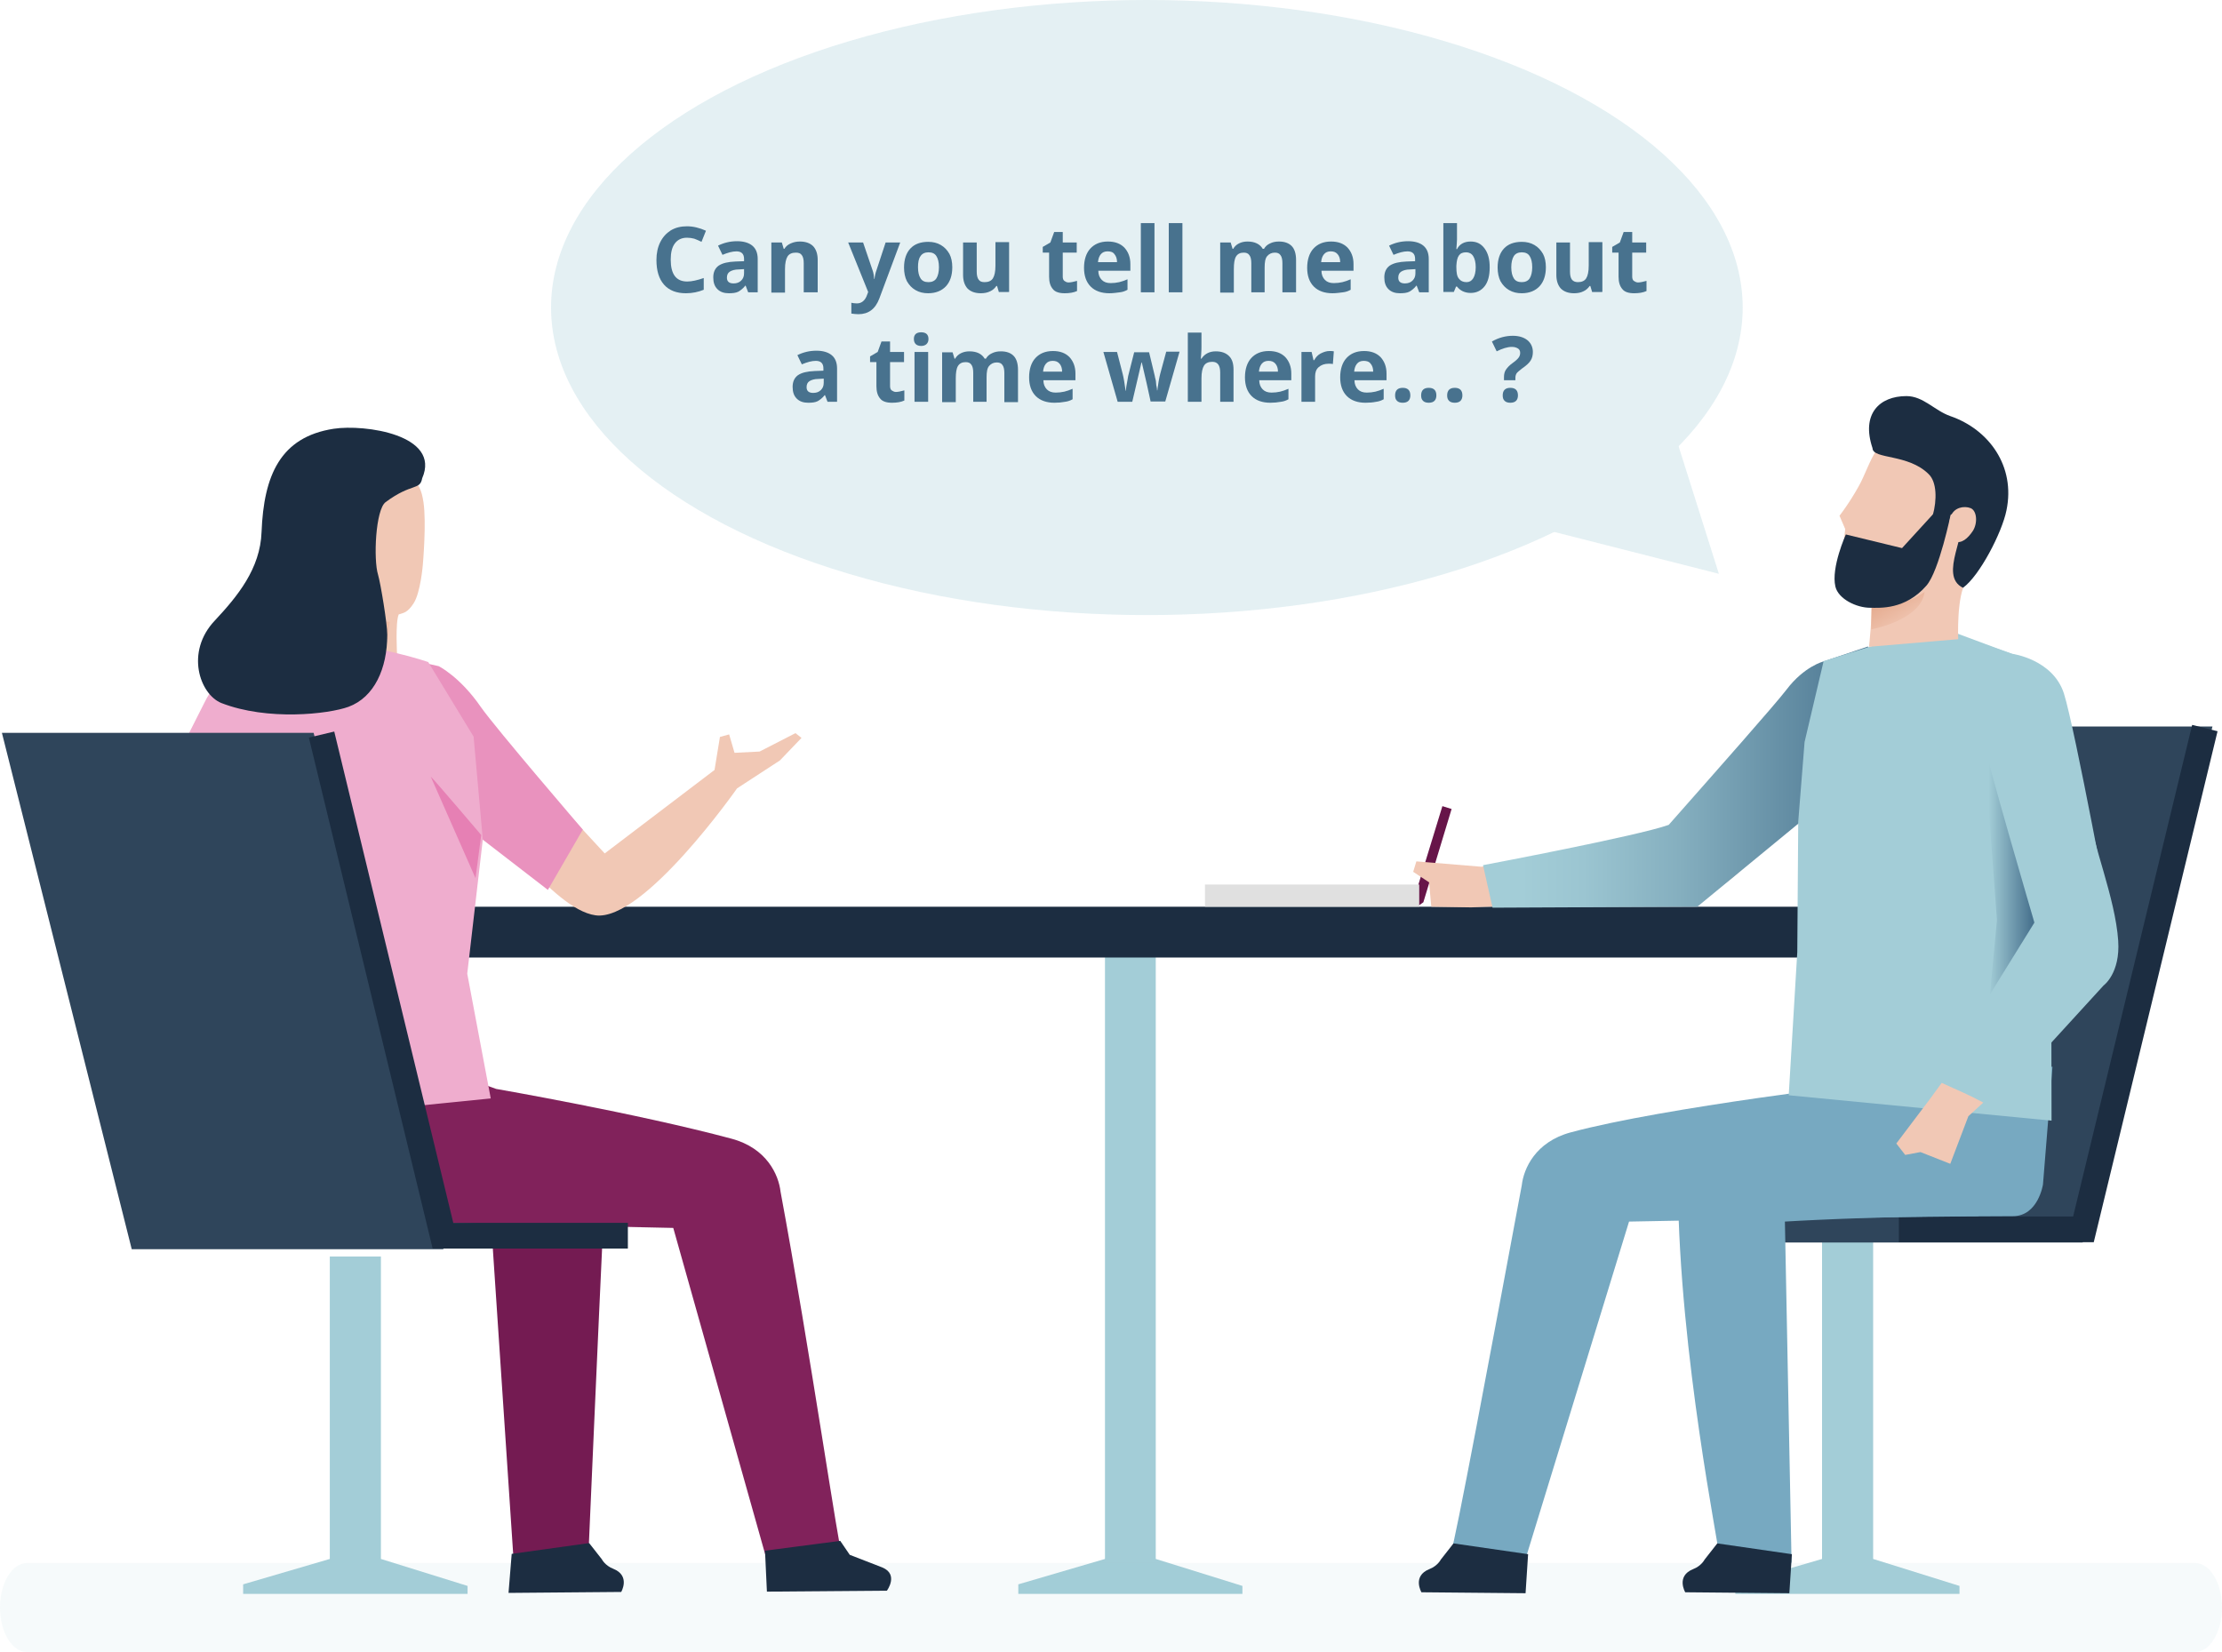
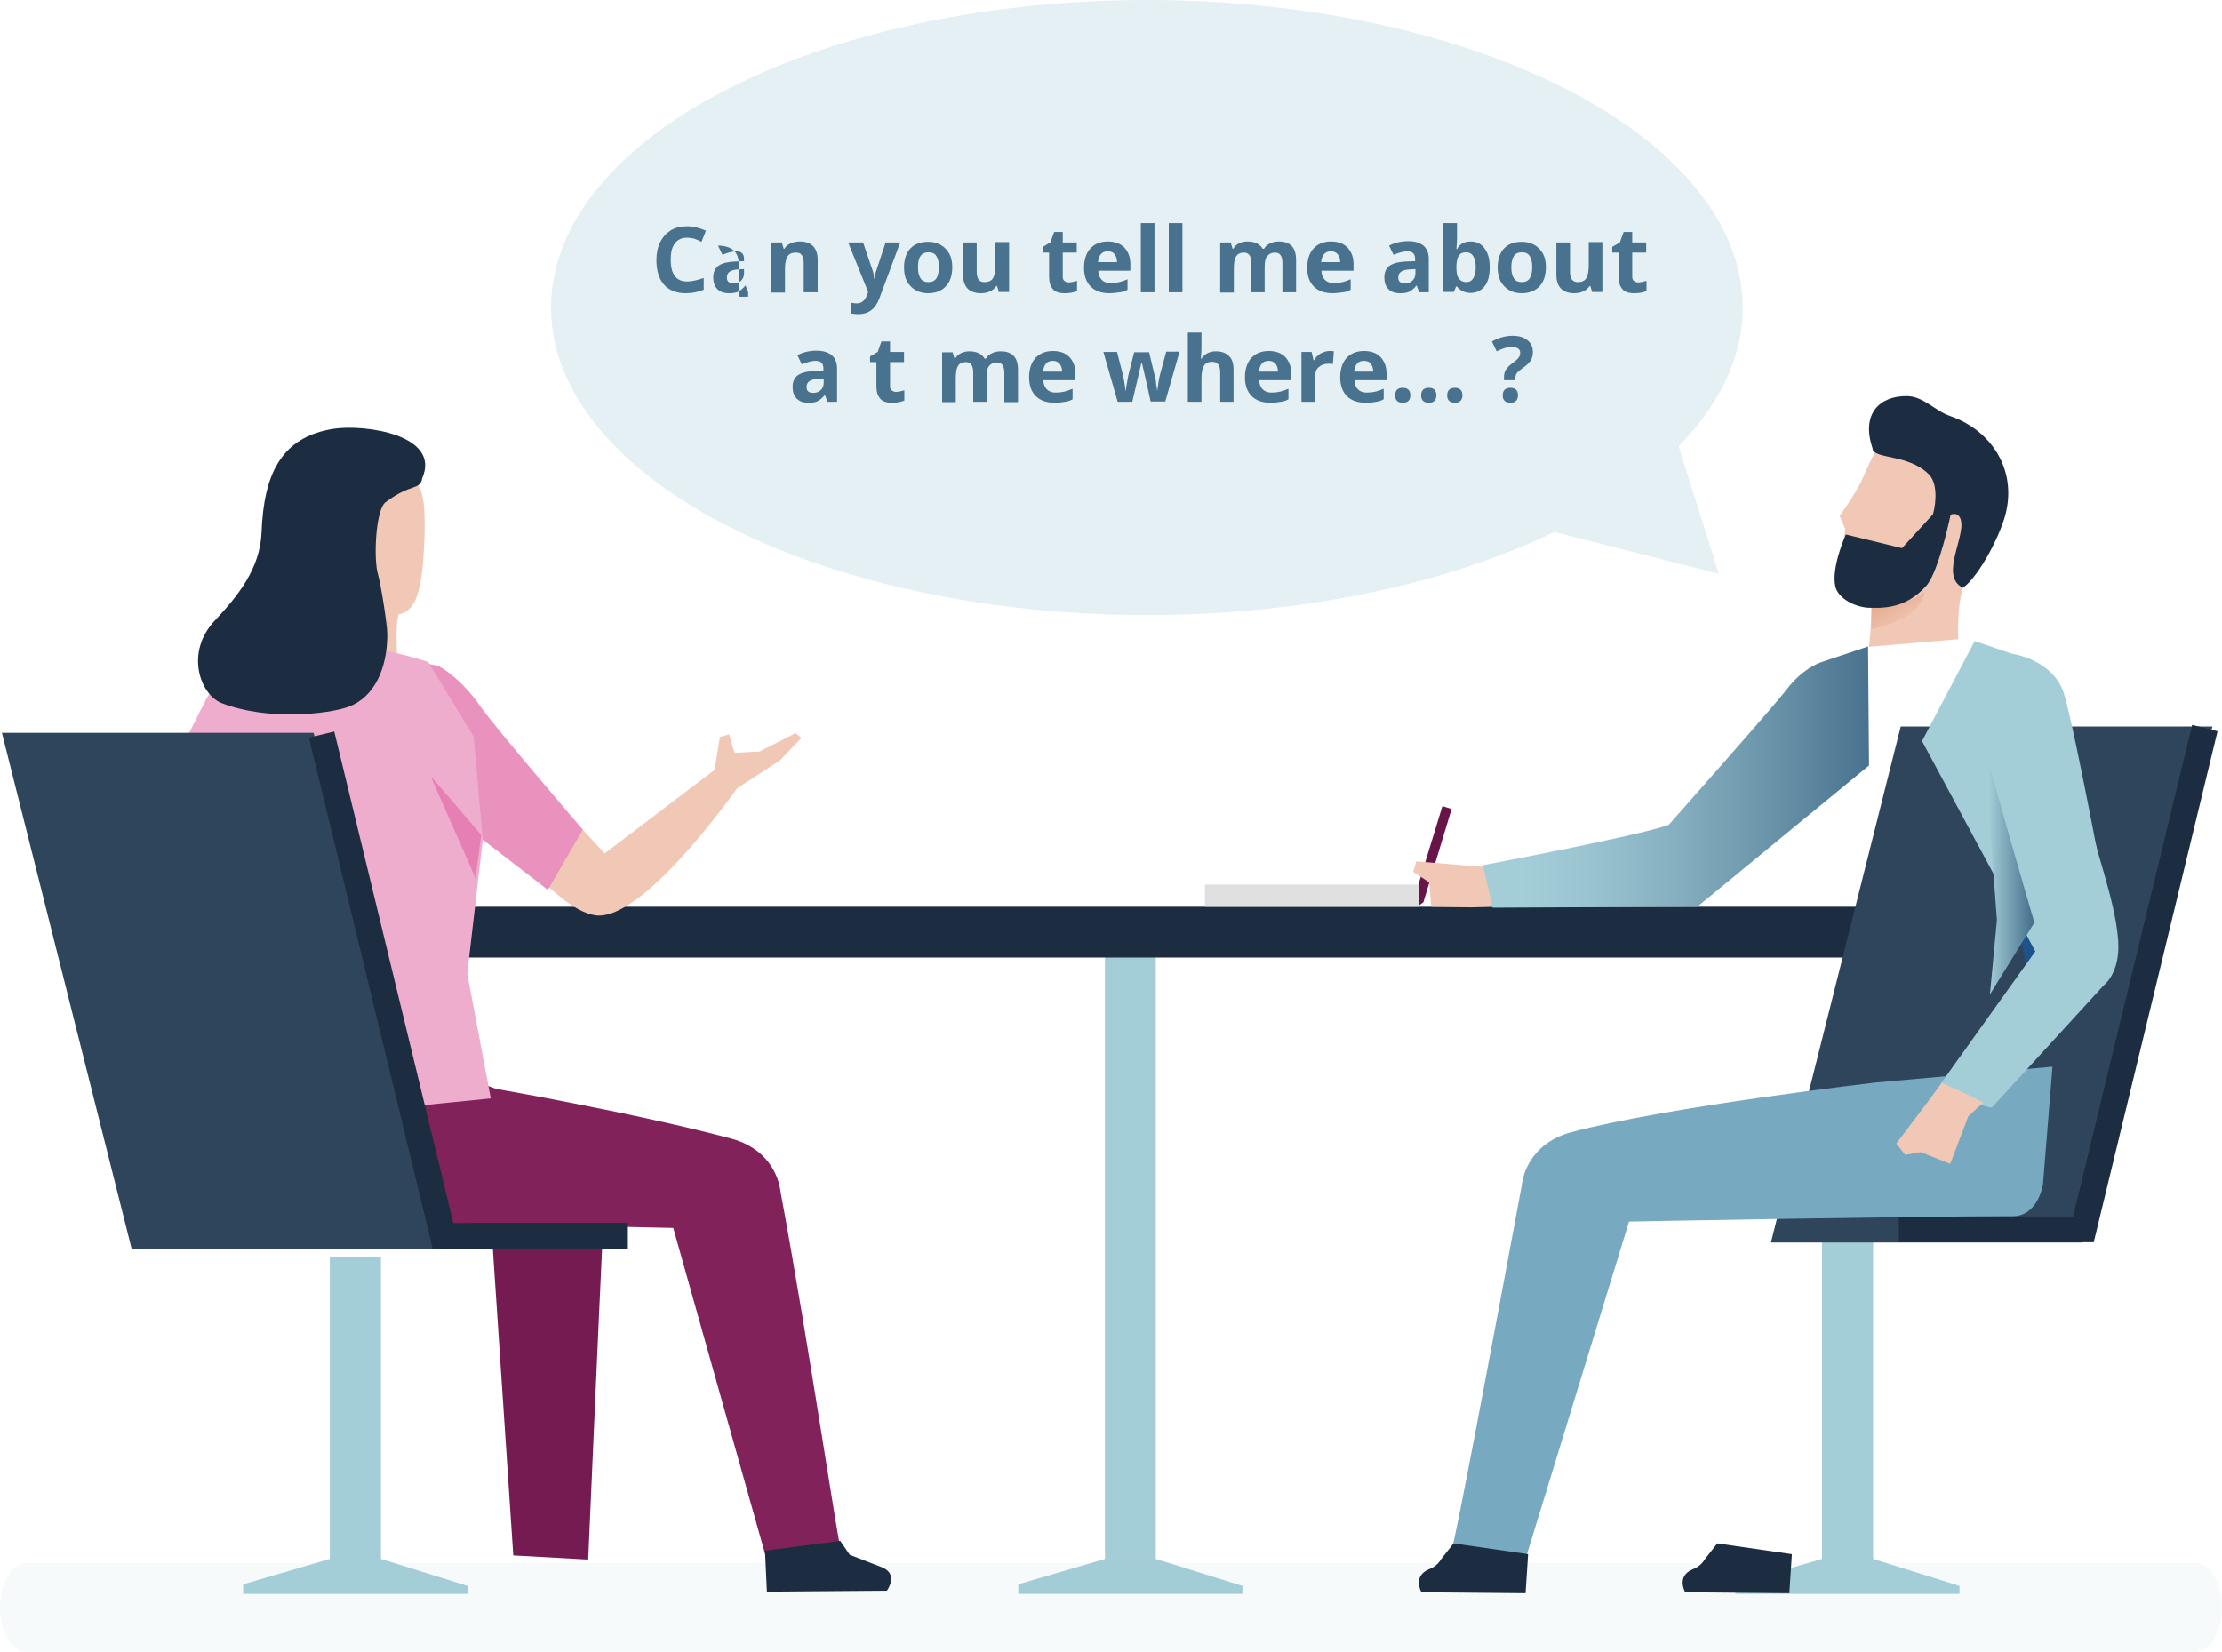
<svg xmlns="http://www.w3.org/2000/svg" version="1.1" id="Layer_1" x="0px" y="0px" viewBox="0 0 700 520.5" style="enable-background:new 0 0 700 520.5;" xml:space="preserve">
  <style type="text/css">
	.st0{fill:#A3CDD7;}
	.st1{opacity:0.3;}
	.st2{enable-background:new    ;}
	.st3{fill:#48728E;}
	.st4{fill:#671549;}
	.st5{opacity:9.000000e-02;fill:#A3CDD7;enable-background:new    ;}
	.st6{fill:#1C2D41;}
	.st7{fill:#F1C8B5;}
	.st8{fill:#EEBDA6;}
	.st9{fill:#741B52;}
	.st10{fill:#81225B;}
	.st11{fill:#E992BE;}
	.st12{fill:#EFADCE;}
	.st13{fill:#E680B4;}
	.st14{fill:#2F455B;}
	.st15{fill:#77A9C1;}
	.st16{opacity:0.49;fill:#0963BD;enable-background:new    ;}
	.st17{fill:url(#SVGID_1_);}
	.st18{fill:url(#SVGID_2_);}
	.st19{fill:url(#SVGID_3_);}
	.st20{fill:#E0E0E0;}
</style>
  <polygon class="st0" points="391.4,502.2 320.8,502.2 320.8,499.2 348.1,491.2 348.1,294.8 364.1,294.8 364.1,491.2 391.4,499.7 " />
  <g class="st1">
    <ellipse class="st0" cx="361.3" cy="96.9" rx="187.7" ry="96.9" />
    <polygon class="st0" points="527.1,135.2 541.5,180.8 484.5,166.3  " />
  </g>
  <g class="st2">
    <path class="st3" d="M216.4,74.9c-1.6,0-2.9,0.6-3.8,1.8c-0.9,1.2-1.3,2.9-1.3,5.1c0,4.6,1.7,6.9,5.2,6.9c1.4,0,3.2-0.4,5.2-1.1   v3.7c-1.7,0.7-3.6,1.1-5.6,1.1c-3,0-5.3-0.9-6.9-2.7s-2.4-4.4-2.4-7.8c0-2.1,0.4-4,1.2-5.6s1.9-2.8,3.3-3.7   c1.5-0.9,3.2-1.3,5.1-1.3c2,0,4,0.5,6,1.4l-1.4,3.5c-0.8-0.4-1.5-0.7-2.3-1C217.9,75,217.2,74.9,216.4,74.9z" />
-     <path class="st3" d="M235.7,92.1l-0.8-2.1h-0.1c-0.7,0.9-1.5,1.5-2.2,1.9c-0.8,0.4-1.8,0.5-3,0.5c-1.5,0-2.7-0.4-3.6-1.3   s-1.3-2.1-1.3-3.7c0-1.7,0.6-2.9,1.7-3.7c1.2-0.8,2.9-1.2,5.3-1.3l2.7-0.1v-0.7c0-1.6-0.8-2.4-2.4-2.4c-1.3,0-2.7,0.4-4.4,1.1   l-1.4-2.9c1.8-0.9,3.8-1.4,6-1.4c2.1,0,3.7,0.5,4.8,1.4c1.1,0.9,1.7,2.3,1.7,4.2v10.5H235.7z M234.4,84.8l-1.7,0.1   c-1.2,0-2.2,0.3-2.8,0.7c-0.6,0.4-0.9,1-0.9,1.9c0,1.2,0.7,1.8,2.1,1.8c1,0,1.8-0.3,2.4-0.9c0.6-0.6,0.9-1.3,0.9-2.3V84.8z" />
+     <path class="st3" d="M235.7,92.1l-0.8-2.1h-0.1c-0.7,0.9-1.5,1.5-2.2,1.9c-0.8,0.4-1.8,0.5-3,0.5c-1.5,0-2.7-0.4-3.6-1.3   s-1.3-2.1-1.3-3.7c0-1.7,0.6-2.9,1.7-3.7c1.2-0.8,2.9-1.2,5.3-1.3l2.7-0.1v-0.7c0-1.6-0.8-2.4-2.4-2.4c-1.3,0-2.7,0.4-4.4,1.1   l-1.4-2.9c2.1,0,3.7,0.5,4.8,1.4c1.1,0.9,1.7,2.3,1.7,4.2v10.5H235.7z M234.4,84.8l-1.7,0.1   c-1.2,0-2.2,0.3-2.8,0.7c-0.6,0.4-0.9,1-0.9,1.9c0,1.2,0.7,1.8,2.1,1.8c1,0,1.8-0.3,2.4-0.9c0.6-0.6,0.9-1.3,0.9-2.3V84.8z" />
    <path class="st3" d="M257.5,92.1h-4.3v-9.2c0-1.1-0.2-2-0.6-2.5c-0.4-0.6-1-0.8-1.9-0.8c-1.2,0-2.1,0.4-2.6,1.2   c-0.5,0.8-0.8,2.1-0.8,4v7.4h-4.3V76.4h3.3l0.6,2h0.2c0.5-0.8,1.1-1.3,2-1.7s1.8-0.6,2.9-0.6c1.8,0,3.2,0.5,4.2,1.5   c0.9,1,1.4,2.4,1.4,4.3V92.1z" />
    <path class="st3" d="M267.2,76.4h4.7l3,8.8c0.3,0.8,0.4,1.7,0.5,2.7h0.1c0.1-1,0.3-1.9,0.6-2.7l2.9-8.8h4.6l-6.6,17.7   c-0.6,1.6-1.5,2.9-2.6,3.7c-1.1,0.8-2.4,1.2-4,1.2c-0.7,0-1.5-0.1-2.2-0.2v-3.4c0.5,0.1,1.1,0.2,1.7,0.2c0.8,0,1.4-0.2,2-0.7   c0.6-0.5,1-1.2,1.3-2.1l0.3-0.8L267.2,76.4z" />
    <path class="st3" d="M300,84.2c0,2.6-0.7,4.6-2,6c-1.3,1.4-3.2,2.2-5.6,2.2c-1.5,0-2.8-0.3-4-1s-2-1.6-2.7-2.8   c-0.6-1.2-0.9-2.7-0.9-4.3c0-2.6,0.7-4.6,2-6s3.2-2.1,5.6-2.1c1.5,0,2.8,0.3,4,1s2,1.6,2.7,2.8C299.7,81.1,300,82.6,300,84.2z    M289.2,84.2c0,1.6,0.3,2.7,0.8,3.5c0.5,0.8,1.3,1.2,2.5,1.2c1.1,0,2-0.4,2.5-1.2s0.8-2,0.8-3.5c0-1.6-0.3-2.7-0.8-3.5   s-1.3-1.2-2.5-1.2c-1.1,0-2,0.4-2.5,1.2C289.4,81.5,289.2,82.7,289.2,84.2z" />
    <path class="st3" d="M314.7,92.1l-0.6-2h-0.2c-0.5,0.7-1.1,1.3-2,1.7c-0.8,0.4-1.8,0.6-2.9,0.6c-1.8,0-3.2-0.5-4.2-1.5   c-0.9-1-1.4-2.4-1.4-4.3V76.4h4.3v9.2c0,1.1,0.2,2,0.6,2.5c0.4,0.6,1,0.8,1.9,0.8c1.2,0,2.1-0.4,2.6-1.2c0.5-0.8,0.8-2.1,0.8-4   v-7.4h4.3v15.7H314.7z" />
    <path class="st3" d="M336.6,89c0.7,0,1.6-0.2,2.7-0.5v3.2c-1.1,0.5-2.4,0.7-3.9,0.7c-1.7,0-3-0.4-3.7-1.3c-0.8-0.9-1.2-2.2-1.2-3.9   v-7.6h-2v-1.8l2.4-1.4l1.2-3.3h2.7v3.3h4.4v3.2h-4.4v7.6c0,0.6,0.2,1.1,0.5,1.3S336,89,336.6,89z" />
    <path class="st3" d="M349.5,92.4c-2.5,0-4.5-0.7-5.9-2.1c-1.4-1.4-2.1-3.4-2.1-5.9c0-2.6,0.7-4.7,2-6.1c1.3-1.4,3.1-2.2,5.5-2.2   c2.2,0,3.9,0.6,5.2,1.9c1.2,1.3,1.9,3,1.9,5.2v2.1h-10.1c0,1.2,0.4,2.2,1.1,2.9c0.7,0.7,1.6,1,2.8,1c0.9,0,1.8-0.1,2.7-0.3   c0.8-0.2,1.7-0.5,2.6-0.9v3.3c-0.7,0.4-1.5,0.7-2.4,0.8S350.8,92.4,349.5,92.4z M348.9,79.2c-0.9,0-1.6,0.3-2.1,0.9   c-0.5,0.6-0.8,1.4-0.9,2.5h6c0-1.1-0.3-1.9-0.8-2.5C350.6,79.4,349.9,79.2,348.9,79.2z" />
    <path class="st3" d="M363.7,92.1h-4.3V70.3h4.3V92.1z" />
    <path class="st3" d="M372.5,92.1h-4.3V70.3h4.3V92.1z" />
    <path class="st3" d="M398.5,92.1h-4.3v-9.2c0-1.1-0.2-2-0.6-2.5c-0.4-0.6-1-0.8-1.8-0.8c-1.1,0-1.9,0.4-2.4,1.2   c-0.5,0.8-0.7,2.1-0.7,4v7.4h-4.3V76.4h3.3l0.6,2h0.2c0.4-0.7,1-1.3,1.8-1.7s1.7-0.6,2.7-0.6c2.3,0,3.9,0.8,4.8,2.3h0.4   c0.4-0.7,1-1.3,1.9-1.7c0.8-0.4,1.7-0.6,2.8-0.6c1.8,0,3.1,0.5,4,1.4c0.9,0.9,1.4,2.4,1.4,4.4v10.2H404v-9.2c0-1.1-0.2-2-0.6-2.5   c-0.4-0.6-1-0.8-1.8-0.8c-1,0-1.8,0.4-2.4,1.1s-0.8,1.9-0.8,3.6V92.1z" />
    <path class="st3" d="M419.8,92.4c-2.5,0-4.5-0.7-5.9-2.1c-1.4-1.4-2.1-3.4-2.1-5.9c0-2.6,0.7-4.7,2-6.1c1.3-1.4,3.1-2.2,5.5-2.2   c2.2,0,3.9,0.6,5.2,1.9c1.2,1.3,1.9,3,1.9,5.2v2.1h-10.1c0,1.2,0.4,2.2,1.1,2.9c0.7,0.7,1.6,1,2.8,1c0.9,0,1.8-0.1,2.7-0.3   c0.8-0.2,1.7-0.5,2.6-0.9v3.3c-0.7,0.4-1.5,0.7-2.4,0.8S421,92.4,419.8,92.4z M419.2,79.2c-0.9,0-1.6,0.3-2.1,0.9   c-0.5,0.6-0.8,1.4-0.9,2.5h6c0-1.1-0.3-1.9-0.8-2.5C420.8,79.4,420.1,79.2,419.2,79.2z" />
    <path class="st3" d="M447.1,92.1l-0.8-2.1h-0.1c-0.7,0.9-1.5,1.5-2.2,1.9c-0.8,0.4-1.8,0.5-3,0.5c-1.5,0-2.7-0.4-3.6-1.3   s-1.3-2.1-1.3-3.7c0-1.7,0.6-2.9,1.7-3.7c1.2-0.8,2.9-1.2,5.3-1.3l2.7-0.1v-0.7c0-1.6-0.8-2.4-2.4-2.4c-1.3,0-2.7,0.4-4.4,1.1   l-1.4-2.9c1.8-0.9,3.8-1.4,6-1.4c2.1,0,3.7,0.5,4.8,1.4c1.1,0.9,1.7,2.3,1.7,4.2v10.5H447.1z M445.9,84.8l-1.7,0.1   c-1.2,0-2.2,0.3-2.8,0.7c-0.6,0.4-0.9,1-0.9,1.9c0,1.2,0.7,1.8,2.1,1.8c1,0,1.8-0.3,2.4-0.9c0.6-0.6,0.9-1.3,0.9-2.3V84.8z" />
    <path class="st3" d="M463.3,76.1c1.9,0,3.3,0.7,4.4,2.2s1.6,3.4,1.6,5.9c0,2.6-0.5,4.6-1.6,6c-1.1,1.4-2.6,2.1-4.4,2.1   c-1.8,0-3.3-0.7-4.3-2h-0.3l-0.7,1.7h-3.3V70.3h4.3v5.1c0,0.6-0.1,1.7-0.2,3.1h0.2C459.8,76.9,461.3,76.1,463.3,76.1z M461.9,79.5   c-1.1,0-1.8,0.3-2.3,1c-0.5,0.7-0.7,1.7-0.8,3.2v0.5c0,1.7,0.2,2.9,0.8,3.6c0.5,0.7,1.3,1.1,2.4,1.1c0.9,0,1.6-0.4,2.1-1.2   s0.8-2,0.8-3.5s-0.3-2.7-0.8-3.5S462.8,79.5,461.9,79.5z" />
    <path class="st3" d="M487,84.2c0,2.6-0.7,4.6-2,6c-1.3,1.4-3.2,2.2-5.6,2.2c-1.5,0-2.8-0.3-4-1s-2-1.6-2.7-2.8   c-0.6-1.2-0.9-2.7-0.9-4.3c0-2.6,0.7-4.6,2-6c1.3-1.4,3.2-2.1,5.6-2.1c1.5,0,2.8,0.3,4,1c1.2,0.7,2,1.6,2.7,2.8   C486.7,81.1,487,82.6,487,84.2z M476.1,84.2c0,1.6,0.3,2.7,0.8,3.5c0.5,0.8,1.3,1.2,2.5,1.2c1.1,0,2-0.4,2.5-1.2   c0.5-0.8,0.8-2,0.8-3.5c0-1.6-0.3-2.7-0.8-3.5c-0.5-0.8-1.3-1.2-2.5-1.2c-1.1,0-2,0.4-2.5,1.2C476.4,81.5,476.1,82.7,476.1,84.2z" />
    <path class="st3" d="M501.6,92.1l-0.6-2h-0.2c-0.5,0.7-1.1,1.3-2,1.7c-0.8,0.4-1.8,0.6-2.9,0.6c-1.8,0-3.2-0.5-4.2-1.5   c-0.9-1-1.4-2.4-1.4-4.3V76.4h4.3v9.2c0,1.1,0.2,2,0.6,2.5s1,0.8,1.9,0.8c1.2,0,2.1-0.4,2.6-1.2s0.8-2.1,0.8-4v-7.4h4.3v15.7H501.6   z" />
    <path class="st3" d="M516,89c0.7,0,1.6-0.2,2.7-0.5v3.2c-1.1,0.5-2.4,0.7-3.9,0.7c-1.7,0-3-0.4-3.7-1.3c-0.8-0.9-1.2-2.2-1.2-3.9   v-7.6h-2v-1.8l2.4-1.4l1.2-3.3h2.7v3.3h4.4v3.2h-4.4v7.6c0,0.6,0.2,1.1,0.5,1.3S515.5,89,516,89z" />
  </g>
  <g class="st2">
    <path class="st3" d="M260.7,126.6l-0.8-2.1h-0.1c-0.7,0.9-1.5,1.5-2.2,1.9c-0.8,0.4-1.8,0.5-3,0.5c-1.5,0-2.7-0.4-3.6-1.3   s-1.3-2.1-1.3-3.7c0-1.7,0.6-2.9,1.7-3.7c1.2-0.8,2.9-1.2,5.3-1.3l2.7-0.1v-0.7c0-1.6-0.8-2.4-2.4-2.4c-1.3,0-2.7,0.4-4.4,1.1   l-1.4-2.9c1.8-0.9,3.8-1.4,6-1.4c2.1,0,3.7,0.5,4.8,1.4c1.1,0.9,1.7,2.3,1.7,4.2v10.5H260.7z M259.5,119.3l-1.7,0.1   c-1.2,0-2.2,0.3-2.8,0.7c-0.6,0.4-0.9,1-0.9,1.9c0,1.2,0.7,1.8,2.1,1.8c1,0,1.8-0.3,2.4-0.9c0.6-0.6,0.9-1.3,0.9-2.3V119.3z" />
    <path class="st3" d="M282.2,123.5c0.7,0,1.6-0.2,2.7-0.5v3.2c-1.1,0.5-2.4,0.7-3.9,0.7c-1.7,0-3-0.4-3.7-1.3   c-0.8-0.9-1.2-2.2-1.2-3.9v-7.6h-2v-1.8l2.4-1.4l1.2-3.3h2.7v3.3h4.4v3.2h-4.4v7.6c0,0.6,0.2,1.1,0.5,1.3S281.7,123.5,282.2,123.5z   " />
-     <path class="st3" d="M287.9,106.8c0-1.4,0.8-2.1,2.3-2.1s2.3,0.7,2.3,2.1c0,0.7-0.2,1.2-0.6,1.6c-0.4,0.4-1,0.6-1.7,0.6   C288.7,109,287.9,108.2,287.9,106.8z M292.4,126.6h-4.3v-15.7h4.3V126.6z" />
    <path class="st3" d="M310.9,126.6h-4.3v-9.2c0-1.1-0.2-2-0.6-2.5c-0.4-0.6-1-0.8-1.8-0.8c-1.1,0-1.9,0.4-2.4,1.2   c-0.5,0.8-0.7,2.1-0.7,4v7.4h-4.3v-15.7h3.3l0.6,2h0.2c0.4-0.7,1-1.3,1.8-1.7c0.8-0.4,1.7-0.6,2.7-0.6c2.3,0,3.9,0.8,4.8,2.3h0.4   c0.4-0.7,1-1.3,1.9-1.7c0.8-0.4,1.7-0.6,2.8-0.6c1.8,0,3.1,0.5,4,1.4c0.9,0.9,1.4,2.4,1.4,4.4v10.2h-4.3v-9.2c0-1.1-0.2-2-0.6-2.5   c-0.4-0.6-1-0.8-1.8-0.8c-1,0-1.8,0.4-2.4,1.1s-0.8,1.9-0.8,3.6V126.6z" />
    <path class="st3" d="M332.2,126.9c-2.5,0-4.5-0.7-5.9-2.1c-1.4-1.4-2.1-3.4-2.1-5.9c0-2.6,0.7-4.7,2-6.1c1.3-1.4,3.1-2.2,5.5-2.2   c2.2,0,3.9,0.6,5.2,1.9c1.2,1.3,1.9,3,1.9,5.2v2.1h-10.1c0,1.2,0.4,2.2,1.1,2.9c0.7,0.7,1.6,1,2.8,1c0.9,0,1.8-0.1,2.7-0.3   c0.8-0.2,1.7-0.5,2.6-0.9v3.3c-0.7,0.4-1.5,0.7-2.4,0.8C334.5,126.8,333.4,126.9,332.2,126.9z M331.6,113.7c-0.9,0-1.6,0.3-2.1,0.9   c-0.5,0.6-0.8,1.4-0.9,2.5h6c0-1.1-0.3-1.9-0.8-2.5C333.2,113.9,332.5,113.7,331.6,113.7z" />
    <path class="st3" d="M362.5,126.6l-1.2-5.5l-1.6-6.9h-0.1l-2.9,12.4h-4.6l-4.5-15.7h4.3l1.8,7c0.3,1.2,0.6,3,0.9,5.2h0.1   c0-0.7,0.2-1.8,0.5-3.4l0.2-1.2l1.9-7.5h4.7l1.8,7.5c0,0.2,0.1,0.5,0.2,0.9c0.1,0.4,0.2,0.8,0.2,1.3s0.1,0.9,0.2,1.3   c0.1,0.4,0.1,0.8,0.1,1h0.1c0.1-0.7,0.2-1.6,0.4-2.8c0.2-1.2,0.4-2,0.5-2.4l1.9-7h4.2l-4.5,15.7H362.5z" />
    <path class="st3" d="M388.7,126.6h-4.3v-9.2c0-2.3-0.8-3.4-2.5-3.4c-1.2,0-2.1,0.4-2.6,1.2s-0.8,2.1-0.8,4v7.4h-4.3v-21.8h4.3v4.5   c0,0.3,0,1.2-0.1,2.4l-0.1,1.3h0.2c1-1.5,2.5-2.3,4.5-2.3c1.8,0,3.2,0.5,4.2,1.5c1,1,1.4,2.4,1.4,4.3V126.6z" />
    <path class="st3" d="M400.2,126.9c-2.5,0-4.5-0.7-5.9-2.1c-1.4-1.4-2.1-3.4-2.1-5.9c0-2.6,0.7-4.7,2-6.1c1.3-1.4,3.1-2.2,5.5-2.2   c2.2,0,3.9,0.6,5.2,1.9c1.2,1.3,1.9,3,1.9,5.2v2.1h-10.1c0,1.2,0.4,2.2,1.1,2.9c0.7,0.7,1.6,1,2.8,1c0.9,0,1.8-0.1,2.7-0.3   c0.8-0.2,1.7-0.5,2.6-0.9v3.3c-0.7,0.4-1.5,0.7-2.4,0.8C402.4,126.8,401.4,126.9,400.2,126.9z M399.6,113.7c-0.9,0-1.6,0.3-2.1,0.9   c-0.5,0.6-0.8,1.4-0.9,2.5h6c0-1.1-0.3-1.9-0.8-2.5C401.2,113.9,400.5,113.7,399.6,113.7z" />
    <path class="st3" d="M418.8,110.6c0.6,0,1.1,0,1.4,0.1l-0.3,4c-0.3-0.1-0.8-0.1-1.3-0.1c-1.4,0-2.4,0.4-3.2,1.1   c-0.8,0.7-1.1,1.7-1.1,2.9v8h-4.3v-15.7h3.2l0.6,2.6h0.2c0.5-0.9,1.1-1.6,2-2.1C417,110.9,417.9,110.6,418.8,110.6z" />
    <path class="st3" d="M430.2,126.9c-2.5,0-4.5-0.7-5.9-2.1c-1.4-1.4-2.1-3.4-2.1-5.9c0-2.6,0.7-4.7,2-6.1c1.3-1.4,3.1-2.2,5.5-2.2   c2.2,0,3.9,0.6,5.2,1.9c1.2,1.3,1.9,3,1.9,5.2v2.1h-10.1c0,1.2,0.4,2.2,1.1,2.9c0.7,0.7,1.6,1,2.8,1c0.9,0,1.8-0.1,2.7-0.3   c0.8-0.2,1.7-0.5,2.6-0.9v3.3c-0.7,0.4-1.5,0.7-2.4,0.8C432.5,126.8,431.5,126.9,430.2,126.9z M429.6,113.7c-0.9,0-1.6,0.3-2.1,0.9   c-0.5,0.6-0.8,1.4-0.9,2.5h6c0-1.1-0.3-1.9-0.8-2.5C431.3,113.9,430.5,113.7,429.6,113.7z" />
    <path class="st3" d="M439.5,124.6c0-0.8,0.2-1.4,0.6-1.8c0.4-0.4,1-0.6,1.8-0.6c0.8,0,1.4,0.2,1.8,0.6c0.4,0.4,0.6,1,0.6,1.8   c0,0.7-0.2,1.3-0.6,1.7s-1,0.6-1.8,0.6c-0.8,0-1.4-0.2-1.8-0.6C439.7,125.9,439.5,125.4,439.5,124.6z" />
    <path class="st3" d="M447.7,124.6c0-0.8,0.2-1.4,0.6-1.8c0.4-0.4,1-0.6,1.8-0.6c0.8,0,1.4,0.2,1.8,0.6s0.6,1,0.6,1.8   c0,0.7-0.2,1.3-0.6,1.7s-1,0.6-1.8,0.6c-0.8,0-1.4-0.2-1.8-0.6C447.9,125.9,447.7,125.4,447.7,124.6z" />
    <path class="st3" d="M455.9,124.6c0-0.8,0.2-1.4,0.6-1.8c0.4-0.4,1-0.6,1.8-0.6c0.8,0,1.4,0.2,1.8,0.6s0.6,1,0.6,1.8   c0,0.7-0.2,1.3-0.6,1.7s-1,0.6-1.8,0.6c-0.8,0-1.4-0.2-1.8-0.6C456.1,125.9,455.9,125.4,455.9,124.6z" />
    <path class="st3" d="M473.8,119.8v-1c0-0.9,0.2-1.7,0.6-2.3s1.1-1.4,2.1-2.1c1-0.7,1.6-1.3,1.9-1.7c0.3-0.4,0.5-0.9,0.5-1.5   c0-0.6-0.2-1.1-0.7-1.4s-1.1-0.5-1.9-0.5c-1.4,0-3,0.5-4.8,1.4l-1.5-3.1c2.1-1.2,4.3-1.8,6.6-1.8c1.9,0,3.5,0.5,4.6,1.4   s1.7,2.2,1.7,3.7c0,1-0.2,1.9-0.7,2.7s-1.4,1.6-2.7,2.5c-0.9,0.7-1.5,1.2-1.7,1.5c-0.2,0.3-0.4,0.8-0.4,1.4v0.8H473.8z    M473.4,124.6c0-0.8,0.2-1.4,0.6-1.8c0.4-0.4,1-0.6,1.8-0.6c0.8,0,1.4,0.2,1.8,0.6s0.6,1,0.6,1.8c0,0.7-0.2,1.3-0.6,1.7   s-1,0.6-1.8,0.6c-0.8,0-1.4-0.2-1.8-0.6C473.6,125.9,473.4,125.4,473.4,124.6z" />
  </g>
  <polygon class="st4" points="445.4,283.4 454.4,254 457.3,254.9 448.4,284.3 446.4,285.7 " />
  <path class="st5" d="M691.6,520.5H8.4c-4.6,0-8.4-6.3-8.4-14l0,0c0-7.7,3.8-14,8.4-14h683.2c4.6,0,8.4,6.3,8.4,14l0,0  C700,514.2,696.2,520.5,691.6,520.5z" />
  <rect x="110.4" y="285.7" class="st6" width="509.2" height="16" />
  <path class="st7" d="M95.5,205c0,0,1.4-17.7-0.6-22.5c-1.7-4-6.9-21.5,0.3-32.5c7.2-11,22.7-14.2,33.8-0.8c3.1,3.8,3.8,5.1,4.4,9  c1,6.5-0.2,19.8-0.2,19.8s-0.7,8.7-2.9,12.1c-2,3.1-3.3,3-4.7,3.5c-1.1,2.7-0.5,12.8-0.5,12.8L95.5,205z" />
  <path class="st8" d="M109.2,191.1c0,0,7.3,5.1,13.6,4.8c-0.6,3.2-0.5,5.6-0.5,5.6S111.6,198.8,109.2,191.1z" />
  <path class="st9" d="M154.9,355l0.1,34.6l6.7,100.5l23.6,1.3c0,0,3.5-80.2,4.6-102.9c0.4-7.7,1.4-20,2.7-33.6h-37.7V355z" />
  <path class="st7" d="M150.5,262.1c4.7-6.2,22.9,24.3,37.1,26.3c15.1,2.1,44.6-40,44.6-40l13.5-8.8l6.8-7.1l-1.9-1.5l-11.3,5.8  l-7.9,0.4l-1.7-5.8l-2.9,0.8l-1.7,10.4l-34.6,26.3L165,241.3L150.5,262.1z" />
  <path class="st10" d="M156.3,343.1c0,0,44.4,7.7,74.2,15.7c11.1,3,14.8,11.4,15.4,16.7c9.1,48.9,18.7,115.1,19.4,114.6l-23.1,3.7  l-30.1-106.9l-106.8-2.3l17-53.8L156.3,343.1z" />
  <path class="st11" d="M124.3,206.8l13.9,3.1c0,0,6.7,3.3,13.3,12.9c4.7,6.7,32.1,38.6,32.1,38.6l-11,19l-49.1-37.9L124.3,206.8z" />
  <path class="st12" d="M154.6,346.1l-81.8,8.2l-1.6-116.4l11.5-30.1c0,0,14.7-4.7,20.4-4.8c14.7-0.3,31.8,5.6,31.8,5.6l14.3,23.5  l2.9,32.4l-4.9,42.3L154.6,346.1z" />
  <path class="st6" d="M241,488.6l0.6,12.9l37.8-0.3c0,0,3.8-5.1-1.4-7.3c-2.5-1-10.3-4-10.3-4l-3-4.4L241,488.6z" />
-   <path class="st6" d="M161.2,489.6l-1,12.3l35.5-0.3c0,0,3-5.1-2.5-7.3c-2.6-1-3.6-3-3.6-3l-4-5.1L161.2,489.6z" />
  <path class="st7" d="M49.4,247.3c2.3-0.4-14.2,23-17.2,35.6c-2.3,9.7,3.8,14.9,3.8,14.9l23.4,33.4l-0.6,8.1l-2.5,3.9l5.8,6.4  l10.3-0.3v-11.9l-0.6-9.7l-16.5-40l17.9-30.3L49.4,247.3z" />
  <path class="st12" d="M95.5,202.9L84.8,206c0,0-13.8,2.3-20.2,15c-5.1,9.9-27.8,55.6-27.8,55.6l23.9,13.9l42.2-61L95.5,202.9z" />
  <path class="st13" d="M135.7,244.7c0.6,0.4,15.9,18.4,15.9,18.4l-1.8,13.6L135.7,244.7z" />
  <path class="st6" d="M69.7,221.5c14.6,5.7,33.8,3.5,40.1,1.2c8.1-3,12.2-12,12.2-22.7c0-3.5-2.1-16.2-2.9-18.9  c-1.5-4.8-0.8-20.6,2.4-22.9c8.2-6.1,10.8-3.6,11.5-7.5c6-13.7-18.1-17.1-27.9-15.6c-16.8,2.6-22,14.7-22.7,32.5  c-0.4,11.6-7.6,20.3-14.7,27.9C58.3,205.4,62.9,218.7,69.7,221.5z" />
  <polygon class="st0" points="147.3,502.2 76.6,502.2 76.6,499.2 103.9,491.2 103.9,395.9 120,395.9 120,491.2 147.3,499.7 " />
  <polygon class="st0" points="617.3,502.2 546.7,502.2 546.7,499.2 574,491.2 574,390.5 590.1,390.5 590.1,491.2 617.3,499.7 " />
  <polygon class="st14" points="139.7,393.6 41.5,393.6 0.6,230.9 98.8,230.9 " />
  <polygon class="st14" points="557.9,391.5 656.1,391.5 697,228.9 598.8,228.9 " />
  <polygon class="st6" points="197.8,393.4 136.3,393.4 97.3,232.4 105.3,230.5 142.8,385.3 197.8,385.3 " />
  <polygon class="st6" points="659.6,391.4 598.2,391.4 598.2,383.3 653.1,383.3 690.6,228.4 698.6,230.4 " />
  <path class="st15" d="M590.8,341.1c0,0-66.3,7.7-96,15.7c-11.1,3-14.8,11.4-15.4,16.7c-9.1,48.9-21.5,115.1-22.1,114.6l23.1,3.7  l32.8-106.9c0,0,88.4-1.7,120.9-1.7c8,0,9.5-10,9.5-10l3-37.1L590.8,341.1z" />
-   <path class="st15" d="M612.7,341.1c0,0-36.3,7.7-66,15.7c-11.1,3-17.5,11.4-18.1,16.7C529,427,542,489.2,541.3,488.7l23.1,3.7  l-2.1-107.5c0,0,27.1-1.7,59.7-1.7c8,0,9.5-10,9.5-10l4.2-37.1L612.7,341.1z" />
  <g>
    <polygon class="st16" points="626.5,246 645.6,306 640.6,314.9  " />
    <path class="st7" d="M575,248.9c-4.8-6.4-23.8,30.5-38.6,32.6c-15.7,2.2-72.9,4.4-72.9,4.4l-12.6-0.2l-0.7-7.7l-5-3.3l1-3.3   l20.5,1.7l55.6-8.5l28.4-25.3L575,248.9z" />
    <linearGradient id="SVGID_1_" gradientUnits="userSpaceOnUse" x1="467.2" y1="277.15" x2="588.8" y2="277.15" gradientTransform="matrix(1 0 0 -1 0 522)">
      <stop offset="9.826589e-02" style="stop-color:#A3CDD7" />
      <stop offset="0.259" style="stop-color:#9BC5D1" />
      <stop offset="0.508" style="stop-color:#85AFBF" />
      <stop offset="0.815" style="stop-color:#618BA2" />
      <stop offset="1" style="stop-color:#48728E" />
    </linearGradient>
    <path class="st17" d="M588.5,203.7l-14,4.7c0,0-6.1,1.5-11.7,8.9c-3.5,4.6-22.1,25.6-37.1,42.6c-9.7,3.5-58.5,12.7-58.5,12.7   l3,13.4l64.5-0.3l54.1-44.5L588.5,203.7z" />
-     <polygon class="st0" points="563.5,345.1 646.3,353.1 646.1,236.2 635.9,206.8 610.1,197.2 574.5,208.3 568.5,233.8 566.5,258.9    566.2,300  " />
    <path class="st7" d="M616.9,201.4c0,0-0.6-13.9,2.6-18.3c2.6-3.6,12-20.3,7.2-33.1c-4.7-12.9-25.3-23.4-35.4-8.4   c-2.4,3.6-3.8,8.2-5.8,11.7c-3,5.4-6,9.2-6,9.2l1.8,4.2c0,0-1.4,12-1.3,16.2c0.1,5.3,8.1,7,9.4,7.9c0.6,1.9-0.6,13-0.6,13   L616.9,201.4z" />
    <path class="st6" d="M618.4,185.2c-8-3.9,2.2-17.9-1.2-22.5c-1-1.4-3.4-0.8-4.5,1c-0.7,1.1-4.4,1-3.8-1.4   c1.3-4.7,1.3-10.4-1.3-12.9c-6.5-6.5-17.6-4.6-17.7-8.2c-3.6-10.7,2.1-16.4,10.7-16.4c5.3,0,8.9,4.6,13.8,6.3   c12.2,4.2,20.6,15.8,17.7,29.7C630.7,167.8,623.6,181.5,618.4,185.2z" />
    <path class="st0" d="M667.3,296.4c-0.9-13.5-8.4-31.3-9.1-40l-20.7,4.7l4.1,38.1l-30.1,42.1c5.4,2.5,9.8,6.8,16,7.7l35.2-38.5   C662.7,310.5,668,306.7,667.3,296.4z" />
    <path class="st7" d="M607.9,346.4l-10.5,13.9l2.8,3.6l4.8-0.9l9.4,3.7l5.7-15l4.7-4.3c-5-2.7-7.7-3.7-13.1-6.2L607.9,346.4z" />
    <path class="st0" d="M622.1,202l11.8,4c0,0,12.8,1.7,16.3,12.5c3.5,11.1,15.2,74.6,15.2,74.6l-23.7,7.6l-36.2-67.2L622.1,202z" />
    <linearGradient id="SVGID_2_" gradientUnits="userSpaceOnUse" x1="600.835" y1="324.65" x2="593.922" y2="336.308" gradientTransform="matrix(1 0 0 -1 0 522)">
      <stop offset="0" style="stop-color:#F1C8B5" />
      <stop offset="1" style="stop-color:#E2A486" />
    </linearGradient>
    <path class="st18" d="M606.3,186.5c0,0-5.9,4.9-16.6,4.1c-0.2,3.5-0.2,7.7-0.2,7.7S605.2,195.5,606.3,186.5z" />
  </g>
  <path class="st6" d="M481.4,489.7l-0.8,12.3l-32.8-0.3c0,0-3-5.1,2.5-7.3c2.6-1,3.6-3,3.6-3l4-5.1L481.4,489.7z" />
  <path class="st6" d="M564.5,489.7l-0.8,12.3l-32.8-0.3c0,0-3-5.1,2.5-7.3c2.6-1,3.6-3,3.6-3l4-5.1L564.5,489.7z" />
  <linearGradient id="SVGID_3_" gradientUnits="userSpaceOnUse" x1="624.874" y1="248.8" x2="640.919" y2="248.8" gradientTransform="matrix(1 0 0 -1 0 522)">
    <stop offset="9.958864e-02" style="stop-color:#A3CDD7" />
    <stop offset="0.954" style="stop-color:#48728E" />
  </linearGradient>
  <path class="st19" d="M624.9,233.1c-0.4,1.7,16,57.6,16,57.6l-14,22.6l2.2-23.4L624.9,233.1z" />
  <path class="st6" d="M609.9,161l-10.7,11.7l-17.7-4.3c0,0-4.7,10.4-3.3,16.4c0.9,3.9,6.6,6.7,11,6.7c3,0,11,0.7,17.7-7  c4-4.6,7.7-22.7,7.7-22.7L609.9,161z" />
-   <path class="st7" d="M621.5,167.3c-1.6,2.4-3.6,4.1-5.7,3.3c-2-0.7-2.2-5.3-1.2-8s4.1-3.3,6.2-2.5  C622.8,160.9,623.1,164.8,621.5,167.3z" />
  <rect x="379.6" y="278.7" class="st20" width="67.5" height="7" />
</svg>